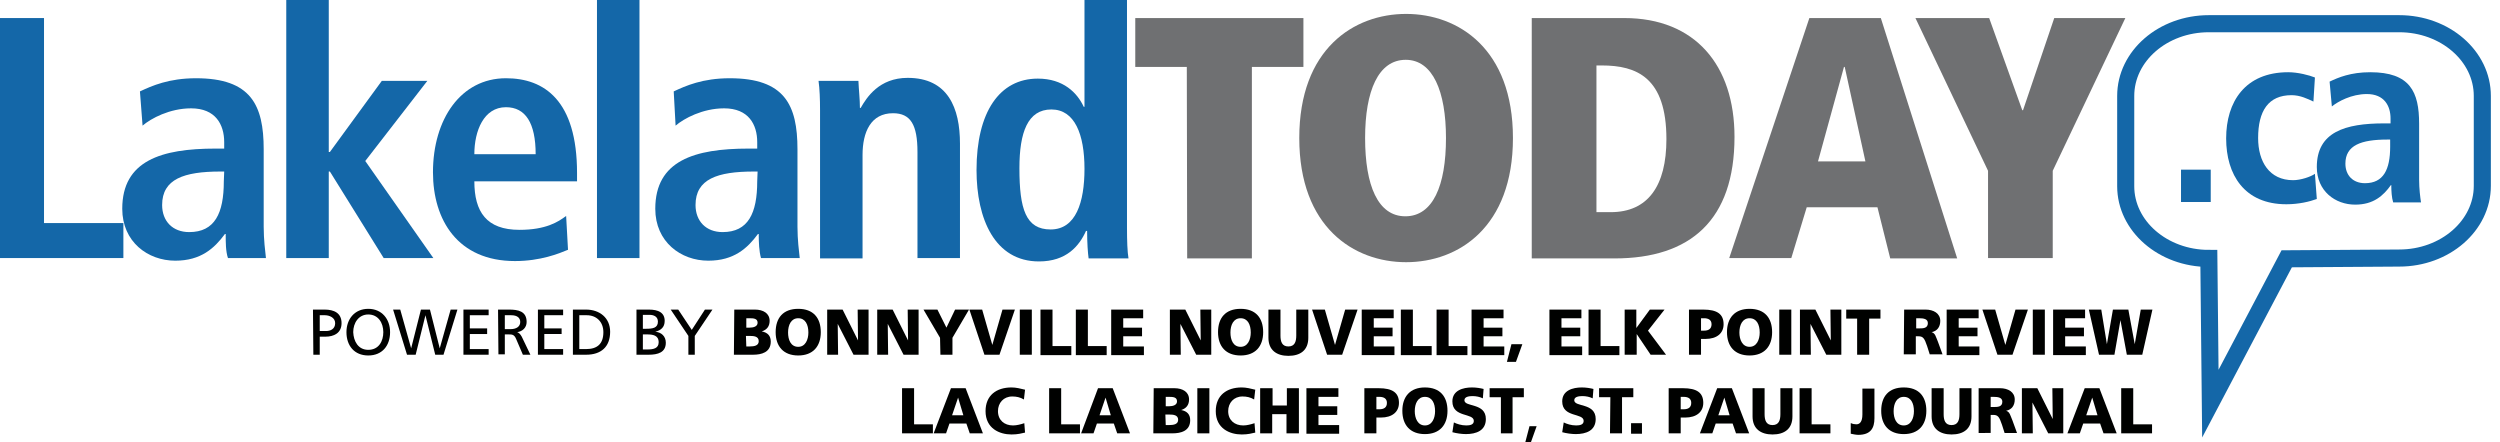
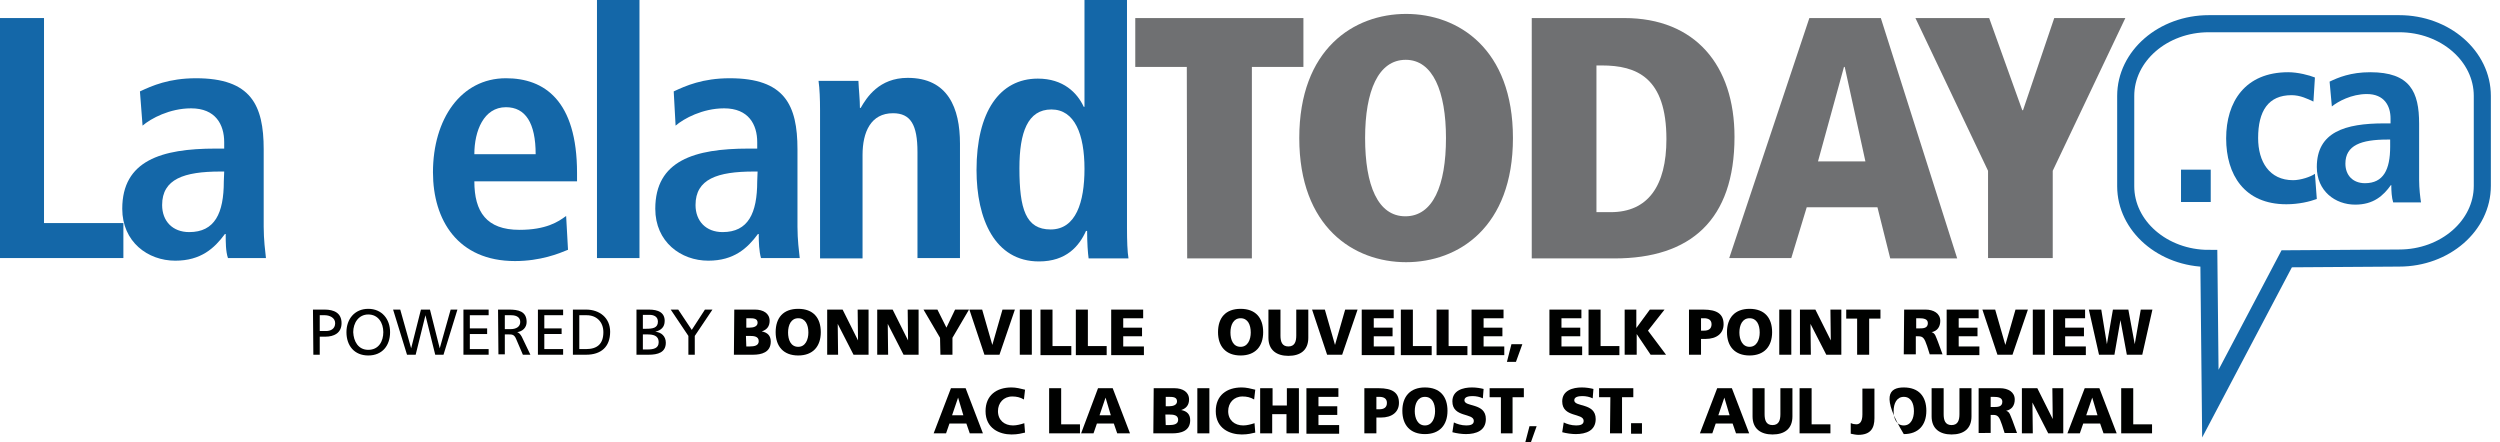
<svg xmlns="http://www.w3.org/2000/svg" version="1.1" id="Layer_1" x="0px" y="0px" viewBox="0 0 664.6 117.6" style="enable-background:new 0 0 664.6 117.6;" xml:space="preserve">
  <style type="text/css">
	.st0{fill:none;stroke:#1467A8;stroke-width:4.542;stroke-miterlimit:10;}
	.st1{fill:#1467A8;}
	.st2{fill:#6F7072;}
	.st3{fill:#000100;}
</style>
  <g>
    <path class="st0" d="M659.9,49.4c0,10.6-9.9,19.2-22.1,19.2l-29.9,0.2l-20.3,38.5l-0.4-38.6c-12.2,0-22.1-8.6-22.1-19.2V25.5   c0-10.6,9.9-19.2,22.1-19.2h50.6c12.2,0,22.1,8.6,22.1,19.2V49.4z" />
    <g>
      <path class="st1" d="M579.8,45.1h7.9v8.6h-7.9V45.1z" />
      <path class="st1" d="M615.9,52.9c-1.9,0.7-4.8,1.4-8.1,1.4c-11.2,0-16-7.9-16-17.5c0-9.7,5-17.6,16.5-17.6c2.6,0,5.6,0.8,7.1,1.4    L615,27c-1.5-0.7-3.5-1.7-5.8-1.7c-6.2,0-8.9,4.2-8.9,11.4c0,6.3,3,11.2,9.3,11.2c2,0,4.7-0.9,5.8-1.7L615.9,52.9z" />
      <path class="st1" d="M619.3,21.7c2.3-1.1,5.6-2.5,10.8-2.5c10.6,0,13,5.2,13,13.7v14.9c0,2.4,0.3,4.7,0.5,6h-7.4    c-0.4-1.3-0.5-3-0.5-4.6h-0.1c-2,2.8-4.6,5.2-9.5,5.2c-5.3,0-10.2-3.6-10.2-10c0-9.3,7.5-11.6,17.9-11.6h1.7v-1.3    c0-3.4-1.7-6.5-6.3-6.5c-4.1,0-7.7,2-9.3,3.3L619.3,21.7z M635.4,37.1h-0.7c-7,0-11.2,1.5-11.2,6.4c0,3.1,2,5.2,5.2,5.2    c4.9,0,6.7-3.6,6.7-9.7V37.1z" />
    </g>
  </g>
  <g>
    <path class="st1" d="M0,4.8h11.7v54.5h21.1v9.3H0V4.8z" />
    <path class="st1" d="M37.2,24.3c3.2-1.5,7.7-3.5,14.9-3.5c14.6,0,18,7.1,18,18.9v20.6c0,3.4,0.4,6.5,0.6,8.3H60.6   c-0.6-1.8-0.6-4.1-0.6-6.4h-0.2c-2.8,3.8-6.4,7.1-13.2,7.1c-7.3,0-14.1-5-14.1-13.8c0-12.8,10.4-16,24.8-16h2.3v-1.7   c0-4.7-2.3-9-8.8-9c-5.7,0-10.7,2.7-12.9,4.6L37.2,24.3z M59.6,45.6h-1c-9.7,0-15.5,2-15.5,8.9c0,4.3,2.8,7.2,7.2,7.2   c6.8,0,9.2-5,9.2-13.5L59.6,45.6L59.6,45.6z" />
-     <path class="st1" d="M76.1,0h11.3v40.4h0.3l13.8-18.9h12.1L97.1,42.8l18.1,25.8H102l-14.3-23h-0.3v23H76.1V0z" />
    <path class="st1" d="M151,66.4c-2.4,1-7.3,3-14.1,3c-15.2,0-21.8-10.9-21.8-23.6c0-14.1,7.4-25,19.4-25c10.2,0,18.9,5.9,18.9,25.2   v2.2h-27.3c0,8.1,3.2,12.9,12,12.9c7,0,10.3-2.1,12.4-3.7L151,66.4z M142.4,41c0-8.3-2.7-12.5-7.9-12.5c-5.9,0-8.4,6.3-8.4,12.5   H142.4z" />
    <path class="st1" d="M158.7,0H170v68.6h-11.3V0z" />
    <path class="st1" d="M179.1,24.3c3.2-1.5,7.7-3.5,14.9-3.5c14.6,0,18,7.1,18,18.9v20.6c0,3.4,0.4,6.5,0.6,8.3h-10.3   c-0.5-1.8-0.6-4.1-0.6-6.4h-0.2c-2.8,3.8-6.4,7.1-13.2,7.1c-7.3,0-14.1-5-14.1-13.8c0-12.8,10.4-16,24.8-16h2.3v-1.7   c0-4.7-2.3-9-8.8-9c-5.7,0-10.7,2.7-12.9,4.6L179.1,24.3z M201.4,45.6h-1c-9.7,0-15.5,2-15.5,8.9c0,4.3,2.8,7.2,7.2,7.2   c6.8,0,9.2-5,9.2-13.5L201.4,45.6L201.4,45.6z" />
    <path class="st1" d="M218,29.3c0-2.9-0.1-5.7-0.4-7.8h10.6c0.1,2.4,0.4,4.9,0.4,7.2h0.2c1.6-2.8,4.9-8,12.5-8   c10.7,0,13.9,8,13.9,17.5v30.4h-11.3V40.4c0-7.2-1.8-10.3-6.5-10.3c-5.9,0-8.1,5-8.1,11.1v27.5H218L218,29.3L218,29.3z" />
    <path class="st1" d="M299.6,0v60.6c0,3.4,0.1,6.3,0.4,8.1h-10.6c-0.2-1.4-0.4-4.1-0.4-7.3h-0.3c-1.8,4-5.2,8.1-12.5,8.1   c-11.7,0-16.6-11.2-16.6-24.3c0-15.4,6.1-24.3,16.3-24.3c6.8,0,10.5,3.8,12.2,7.5h0.2V0L299.6,0L299.6,0z M279.3,61   c6.7,0,9-7.2,9-16.1c0-9.2-2.6-15.8-8.8-15.8c-6.3,0-8.5,6.1-8.5,15.6C271,55.6,272.7,61,279.3,61z" />
    <path class="st2" d="M315.5,17.8h-13.7v-13h44.7v13h-13.7v50.9h-17.2L315.5,17.8L315.5,17.8z" />
    <path class="st2" d="M373.8,3.7c13.9,0,28.4,9.3,28.4,33s-14.5,33-28.4,33s-28.4-9.3-28.4-33S359.9,3.7,373.8,3.7z M373.6,57.5   L373.6,57.5c7.3,0,10.8-8.1,10.8-20.8c0-12.4-3.5-20.8-10.7-20.8c-7.3,0-10.8,8.3-10.8,20.8C362.9,49.3,366.3,57.5,373.6,57.5z" />
    <path class="st2" d="M407.2,4.8h24.6c18.8,0,29.3,12.5,29.3,31.6c0,22.1-11.7,32.3-31.9,32.3h-22L407.2,4.8L407.2,4.8z M424.4,56.4   h3.8c9.9,0,14.8-7,14.8-19.4c0-16.4-7.9-19.6-17.2-19.6h-1.4V56.4z" />
    <path class="st2" d="M499.1,55.1h-18.8l-4.1,13.5h-16.5L481,4.8H500l20.3,63.9h-17.8L499.1,55.1z M490.4,17.8h-0.2l-6.9,25.1h12.6   L490.4,17.8z" />
    <path class="st2" d="M528.5,45.4L509.2,4.8h19.6l8.8,24.5h0.2l8.3-24.5H565l-19.3,40.6v23.2h-17.2L528.5,45.4L528.5,45.4z" />
  </g>
  <g>
    <path class="st3" d="M83.2,82.3h3.1c2.5,0,4.5,0.9,4.5,3.6c0,2.7-2.1,3.6-4.3,3.6H85v4.8h-1.7L83.2,82.3L83.2,82.3z M85,88h1.7   c1.1,0,2.4-0.5,2.4-2.1c0-1.5-1.6-2.1-2.7-2.1H85V88z" />
    <path class="st3" d="M97.9,82.1c3.6,0,5.8,2.7,5.8,6.2c0,3.6-2.1,6.2-5.8,6.2c-3.7,0-5.8-2.6-5.8-6.2   C92.1,84.8,94.3,82.1,97.9,82.1z M97.9,93c2.8,0,4-2.3,4-4.7c0-2.4-1.3-4.7-4-4.7c-2.6,0-4,2.3-4,4.7C94,90.7,95.2,93,97.9,93z" />
    <path class="st3" d="M104.5,82.3h1.9l2.9,10.3h0l2.6-10.3h2.4l2.6,10.3h0l2.9-10.3h1.8l-3.7,12h-2.2l-2.6-10.5h0l-2.6,10.5h-2.3   L104.5,82.3z" />
    <path class="st3" d="M123.2,82.3h6.7v1.5h-5v3.5h4.6v1.5h-4.6v4h5v1.5h-6.7V82.3z" />
    <path class="st3" d="M132.4,82.3h2.9c2.4,0,4.7,0.4,4.7,3.3c0,1.5-1.1,2.5-2.5,2.7v0c0.5,0.2,0.8,0.5,1.2,1.2l2.3,4.8h-2l-1.8-4.2   c-0.5-1.2-1.1-1.2-2-1.2h-1v5.3h-1.7L132.4,82.3L132.4,82.3z M134.2,87.5h1.5c1.6,0,2.6-0.7,2.6-1.9c0-1.1-0.8-1.8-2.4-1.8h-1.7   L134.2,87.5L134.2,87.5z" />
    <path class="st3" d="M143,82.3h6.7v1.5h-5v3.5h4.6v1.5h-4.6v4h5v1.5H143V82.3z" />
    <path class="st3" d="M152.3,82.3h3.5c3.6,0,6.4,2.2,6.4,5.9c0,4-2.4,6.1-6.4,6.1h-3.5V82.3z M154,92.8h1.8c3,0,4.6-1.4,4.6-4.5   c0-2.8-1.9-4.5-4.4-4.5h-2V92.8L154,92.8z" />
    <path class="st3" d="M169.2,82.3h3.3c2.5,0,4.2,0.8,4.2,3c0,1.7-1,2.5-2.5,2.9v0c1.6,0.1,2.8,1.2,2.8,2.9c0,2.6-2.1,3.2-4.6,3.2   h-3.2V82.3z M170.9,87.4h0.9c1.7,0,3.1-0.2,3.1-1.9c0-1.4-1.2-1.8-2.2-1.8h-1.8L170.9,87.4L170.9,87.4z M170.9,92.9h1.3   c1.5,0,2.9-0.3,2.9-1.9c0-1.9-1.6-2.1-3.1-2.1h-1.1V92.9z" />
    <path class="st3" d="M183,89.3l-4.7-7h2l3.6,5.4l3.5-5.4h2l-4.7,7v5H183V89.3L183,89.3z" />
    <path class="st3" d="M195.2,82.3h5.5c2.2,0,3.9,1,3.9,3c0,1.5-0.8,2.4-2.1,2.8v0c1.6,0.3,2.4,1.2,2.4,2.7c0,2.9-2.5,3.5-4.7,3.5   h-5.1L195.2,82.3L195.2,82.3z M198.4,87.1h0.9c1,0,2.1-0.3,2.1-1.3c0-1.1-1-1.2-2.1-1.2h-0.9V87.1z M198.4,92.1h0.9   c1.2,0,2.4-0.2,2.4-1.4c0-1.3-1.3-1.4-2.4-1.4h-1L198.4,92.1L198.4,92.1z" />
    <path class="st3" d="M212.2,82.1c4,0,6,2.4,6,6.2c0,3.8-2.1,6.2-6,6.2c-3.9,0-6-2.4-6-6.2C206.2,84.5,208.2,82.1,212.2,82.1z    M212.2,92.2c1.9,0,2.7-1.9,2.7-3.8c0-2.1-0.8-3.8-2.7-3.8s-2.7,1.8-2.7,3.8C209.5,90.3,210.2,92.2,212.2,92.2z" />
    <path class="st3" d="M219.9,82.3h4.1l4.1,8.2h0l-0.1-8.2h2.9v12h-4l-4.2-8.2h0l0.1,8.2h-2.9L219.9,82.3L219.9,82.3z" />
    <path class="st3" d="M233.2,82.3h4.1l4.1,8.2h0l-0.1-8.2h2.9v12h-4l-4.2-8.2h0l0.1,8.2h-2.9L233.2,82.3L233.2,82.3z" />
    <path class="st3" d="M249.9,89.8l-4.4-7.5h3.7l2.4,4.8l2.3-4.8h3.7l-4.4,7.5v4.5h-3.2L249.9,89.8L249.9,89.8z" />
    <path class="st3" d="M257.7,82.3h3.4l2.7,9.4h0l2.7-9.4h3.3l-4.1,12h-4L257.7,82.3z" />
    <path class="st3" d="M271.1,82.3h3.2v12h-3.2V82.3z" />
    <path class="st3" d="M276.6,82.3h3.2V92h5v2.4h-8.2V82.3z" />
    <path class="st3" d="M286,82.3h3.2V92h5v2.4H286V82.3z" />
    <path class="st3" d="M295.4,82.3h8.5v2.3h-5.3v2.5h5v2.3h-5v2.7h5.5v2.3h-8.7L295.4,82.3L295.4,82.3z" />
-     <path class="st3" d="M311,82.3h4.1l4.1,8.2h0l-0.1-8.2h2.9v12h-4l-4.2-8.2h0l0.1,8.2H311L311,82.3L311,82.3z" />
    <path class="st3" d="M329.8,82.1c4,0,6,2.4,6,6.2c0,3.8-2.1,6.2-6,6.2c-3.9,0-6-2.4-6-6.2C323.8,84.5,325.8,82.1,329.8,82.1z    M329.8,92.2c1.9,0,2.7-1.9,2.7-3.8c0-2.1-0.8-3.8-2.7-3.8s-2.7,1.8-2.7,3.8C327.1,90.3,327.8,92.2,329.8,92.2z" />
    <path class="st3" d="M347.8,89.8c0,3.3-2.1,4.8-5.3,4.8c-3.1,0-5.3-1.5-5.3-4.8v-7.5h3.2v6.9c0,1.6,0.4,2.9,2.1,2.9   s2.1-1.3,2.1-2.9v-6.9h3.2L347.8,89.8L347.8,89.8z" />
    <path class="st3" d="M348.8,82.3h3.4l2.7,9.4h0l2.7-9.4h3.3l-4.1,12h-4L348.8,82.3z" />
    <path class="st3" d="M362,82.3h8.5v2.3h-5.3v2.5h5v2.3h-5v2.7h5.5v2.3H362L362,82.3L362,82.3z" />
    <path class="st3" d="M372.4,82.3h3.2V92h5v2.4h-8.2V82.3z" />
    <path class="st3" d="M381.9,82.3h3.2V92h5v2.4h-8.2V82.3z" />
    <path class="st3" d="M391.2,82.3h8.5v2.3h-5.3v2.5h5v2.3h-5v2.7h5.5v2.3h-8.7V82.3z" />
    <path class="st3" d="M401.8,91.5h2.9l-1.7,4.7h-2.4L401.8,91.5z" />
    <path class="st3" d="M411.9,82.3h8.5v2.3h-5.3v2.5h5v2.3h-5v2.7h5.5v2.3h-8.7V82.3z" />
    <path class="st3" d="M422.3,82.3h3.2V92h5v2.4h-8.2V82.3z" />
    <path class="st3" d="M431.8,82.3h3.2v4.9h0l3.6-4.9h3.9l-4.4,5.6l4.8,6.4h-4.1l-3.7-5.5h0v5.5h-3.2V82.3z" />
    <path class="st3" d="M449,82.3h3.8c3.7,0,5.4,1.2,5.4,3.9c0,2.4-1.8,3.9-4.8,3.9h-1.2v4.2H449L449,82.3L449,82.3z M452.2,87.9h0.8   c1.1,0,2-0.4,2-1.7c0-1.2-0.9-1.6-2-1.6h-0.8V87.9z" />
    <path class="st3" d="M465.1,82.1c4,0,6,2.4,6,6.2c0,3.8-2.1,6.2-6,6.2s-6-2.4-6-6.2C459.1,84.5,461.2,82.1,465.1,82.1z M465.1,92.2   c1.9,0,2.7-1.9,2.7-3.8c0-2.1-0.8-3.8-2.7-3.8s-2.7,1.8-2.7,3.8C462.4,90.3,463.2,92.2,465.1,92.2z" />
    <path class="st3" d="M473,82.3h3.2v12H473V82.3z" />
    <path class="st3" d="M478.5,82.3h4.1l4.1,8.2h0l-0.1-8.2h2.9v12h-4l-4.2-8.2h0l0.1,8.2h-2.9L478.5,82.3L478.5,82.3z" />
    <path class="st3" d="M493.8,84.7h-3v-2.4h9.1v2.4h-3v9.6h-3.2V84.7z" />
    <path class="st3" d="M506.2,82.3h5.7c2.1,0,3.9,1,3.9,3c0,1.6-0.8,2.7-2.3,3v0c1,0.3,1.1,1.2,1.7,2.6l1.2,3.3H513l-0.7-2.2   c-0.7-2.1-1.1-2.6-2.3-2.6h-0.7v4.8h-3.2L506.2,82.3L506.2,82.3z M509.4,87.3h0.8c1,0,2.3,0,2.3-1.4c0-1.1-1.1-1.3-2.3-1.3h-0.8   V87.3z" />
    <path class="st3" d="M517.5,82.3h8.5v2.3h-5.3v2.5h5v2.3h-5v2.7h5.5v2.3h-8.7V82.3z" />
    <path class="st3" d="M527,82.3h3.4l2.7,9.4h0l2.7-9.4h3.3l-4.1,12h-4L527,82.3z" />
    <path class="st3" d="M540.4,82.3h3.2v12h-3.2V82.3z" />
    <path class="st3" d="M545.8,82.3h8.5v2.3H549v2.5h5v2.3h-5v2.7h5.5v2.3h-8.7V82.3z" />
    <path class="st3" d="M555.3,82.3h3.3l1.5,9.2h0l1.6-9.2h4.1l1.7,9.2h0l1.6-9.2h3.1l-2.7,12h-4.1l-1.7-9.2h0l-1.6,9.2H558   L555.3,82.3z" />
-     <path class="st3" d="M239.8,103.2h3.2v9.6h5v2.4h-8.2V103.2z" />
    <path class="st3" d="M252.8,103.2h3.9l4.6,12h-3.5l-0.9-2.6h-4.5l-0.9,2.6h-3.3L252.8,103.2z M254.7,105.7L254.7,105.7l-1.6,4.7h3   L254.7,105.7z" />
    <path class="st3" d="M272.5,115c-0.9,0.2-1.9,0.5-3.6,0.5c-3.2,0-6.9-1.6-6.9-6.2c0-4.2,2.9-6.3,6.9-6.3c1.2,0,2.4,0.3,3.6,0.6   l-0.3,2.6c-1-0.6-2-0.8-3.1-0.8c-2.3,0-3.8,1.7-3.8,3.9c0,2.4,1.7,3.8,4,3.8c1,0,2.1-0.3,3-0.6L272.5,115z" />
    <path class="st3" d="M278.9,103.2h3.2v9.6h5v2.4h-8.2V103.2z" />
    <path class="st3" d="M291.9,103.2h3.9l4.6,12H297l-0.9-2.6h-4.5l-0.9,2.6h-3.3L291.9,103.2z M293.9,105.7L293.9,105.7l-1.6,4.7h3   L293.9,105.7z" />
    <path class="st3" d="M306.7,103.2h5.5c2.2,0,3.9,1,3.9,3c0,1.5-0.8,2.4-2.1,2.8v0c1.6,0.3,2.4,1.2,2.4,2.7c0,2.9-2.5,3.5-4.7,3.5   h-5.1L306.7,103.2L306.7,103.2z M309.9,108h0.9c1,0,2.1-0.3,2.1-1.3c0-1.1-1-1.2-2.1-1.2h-0.9V108z M309.9,113h0.9   c1.2,0,2.4-0.2,2.4-1.4c0-1.3-1.3-1.4-2.4-1.4h-1L309.9,113L309.9,113z" />
    <path class="st3" d="M318.3,103.2h3.2v12h-3.2V103.2z" />
    <path class="st3" d="M333.7,115c-0.9,0.2-1.9,0.5-3.6,0.5c-3.2,0-6.9-1.6-6.9-6.2c0-4.2,2.9-6.3,6.9-6.3c1.2,0,2.4,0.3,3.6,0.6   l-0.3,2.6c-1-0.6-2-0.8-3.1-0.8c-2.3,0-3.8,1.7-3.8,3.9c0,2.4,1.7,3.8,4,3.8c1,0,2.1-0.3,3-0.6L333.7,115z" />
    <path class="st3" d="M335.1,103.2h3.2v4.6h3.8v-4.6h3.2v12H342v-5.1h-3.8v5.1h-3.2V103.2z" />
    <path class="st3" d="M347.3,103.2h8.5v2.3h-5.3v2.5h5v2.3h-5v2.7h5.5v2.3h-8.7V103.2z" />
    <path class="st3" d="M362.7,103.2h3.8c3.7,0,5.4,1.2,5.4,3.9c0,2.4-1.8,3.9-4.8,3.9h-1.2v4.2h-3.2V103.2z M365.9,108.8h0.8   c1.1,0,2-0.4,2-1.7c0-1.2-0.9-1.6-2-1.6h-0.8V108.8z" />
    <path class="st3" d="M378.8,103c4,0,6,2.4,6,6.2c0,3.8-2.1,6.2-6,6.2c-3.9,0-6-2.4-6-6.2C372.8,105.4,374.9,103,378.8,103z    M378.8,113.1c1.9,0,2.7-1.9,2.7-3.8c0-2.1-0.8-3.8-2.7-3.8c-1.9,0-2.7,1.8-2.7,3.8C376.1,111.2,376.9,113.1,378.8,113.1z" />
    <path class="st3" d="M386.5,112.3c0.8,0.4,2,0.8,3.3,0.8c1,0,2-0.2,2-1.2c0-2.2-5.7-0.8-5.7-5.2c0-2.9,2.8-3.7,5.2-3.7   c1.2,0,2.3,0.2,3.1,0.4l-0.2,2.5c-0.8-0.4-1.8-0.6-2.7-0.6c-0.8,0-2.2,0.1-2.2,1.1c0,1.9,5.7,0.6,5.7,5c0,3.1-2.6,4-5.3,4   c-1.1,0-2.5-0.2-3.6-0.5L386.5,112.3z" />
    <path class="st3" d="M399,105.6h-3v-2.4h9.1v2.4h-3v9.6H399L399,105.6L399,105.6z" />
    <path class="st3" d="M406.6,113.3h1.9l-1.5,4.2h-1.5L406.6,113.3z" />
    <path class="st3" d="M415.7,112.3c0.8,0.4,2,0.8,3.3,0.8c1,0,2-0.2,2-1.2c0-2.2-5.7-0.8-5.7-5.2c0-2.9,2.8-3.7,5.2-3.7   c1.2,0,2.3,0.2,3.1,0.4l-0.2,2.5c-0.8-0.4-1.8-0.6-2.7-0.6c-0.8,0-2.2,0.1-2.2,1.1c0,1.9,5.7,0.6,5.7,5c0,3.1-2.6,4-5.3,4   c-1.1,0-2.5-0.2-3.6-0.5L415.7,112.3z" />
    <path class="st3" d="M428.1,105.6h-3v-2.4h9.1v2.4h-3v9.6h-3.2L428.1,105.6L428.1,105.6z" />
    <path class="st3" d="M433.6,112.5h2.9v2.8h-2.9V112.5z" />
-     <path class="st3" d="M443.6,103.2h3.8c3.7,0,5.4,1.2,5.4,3.9c0,2.4-1.8,3.9-4.8,3.9h-1.2v4.2h-3.2L443.6,103.2L443.6,103.2z    M446.8,108.8h0.8c1.1,0,2-0.4,2-1.7c0-1.2-0.9-1.6-2-1.6h-0.8V108.8z" />
    <path class="st3" d="M456.5,103.2h3.9l4.6,12h-3.5l-0.9-2.6h-4.5l-0.9,2.6h-3.3L456.5,103.2z M458.4,105.7L458.4,105.7l-1.6,4.7h3   L458.4,105.7z" />
    <path class="st3" d="M476.5,110.7c0,3.3-2.1,4.8-5.3,4.8c-3.1,0-5.3-1.5-5.3-4.8v-7.5h3.2v6.9c0,1.6,0.4,2.9,2.1,2.9   s2.1-1.3,2.1-2.9v-6.9h3.2L476.5,110.7L476.5,110.7z" />
    <path class="st3" d="M478.4,103.2h3.2v9.6h5v2.4h-8.2L478.4,103.2L478.4,103.2z" />
    <path class="st3" d="M492.1,112.5c0.4,0.2,0.9,0.3,1.4,0.3c0.9,0,1.6-0.7,1.6-2.6v-6.9h3.2v7.9c0,2.6-1,4.4-4.3,4.4   c-0.7,0-1.4-0.2-2-0.3V112.5z" />
-     <path class="st3" d="M506.1,103c4,0,6,2.4,6,6.2c0,3.8-2.1,6.2-6,6.2s-6-2.4-6-6.2C500.1,105.4,502.1,103,506.1,103z M506.1,113.1   c1.9,0,2.7-1.9,2.7-3.8c0-2.1-0.8-3.8-2.7-3.8c-1.9,0-2.7,1.8-2.7,3.8C503.4,111.2,504.1,113.1,506.1,113.1z" />
+     <path class="st3" d="M506.1,103c4,0,6,2.4,6,6.2c0,3.8-2.1,6.2-6,6.2C500.1,105.4,502.1,103,506.1,103z M506.1,113.1   c1.9,0,2.7-1.9,2.7-3.8c0-2.1-0.8-3.8-2.7-3.8c-1.9,0-2.7,1.8-2.7,3.8C503.4,111.2,504.1,113.1,506.1,113.1z" />
    <path class="st3" d="M524.1,110.7c0,3.3-2.1,4.8-5.3,4.8c-3.1,0-5.3-1.5-5.3-4.8v-7.5h3.2v6.9c0,1.6,0.4,2.9,2.1,2.9   s2.1-1.3,2.1-2.9v-6.9h3.2L524.1,110.7L524.1,110.7z" />
    <path class="st3" d="M526,103.2h5.7c2.1,0,3.9,1,3.9,3c0,1.6-0.8,2.7-2.3,3v0c1,0.3,1.1,1.2,1.7,2.6l1.2,3.3h-3.3l-0.7-2.2   c-0.7-2.1-1.1-2.6-2.3-2.6h-0.7v4.8H526L526,103.2L526,103.2z M529.2,108.2h0.8c1,0,2.3,0,2.3-1.4c0-1.1-1.1-1.3-2.3-1.3h-0.8   V108.2z" />
    <path class="st3" d="M537.5,103.2h4.1l4.1,8.2h0l-0.1-8.2h2.9v12h-4l-4.2-8.2h0l0.1,8.2h-2.9L537.5,103.2L537.5,103.2z" />
    <path class="st3" d="M554.2,103.2h3.9l4.6,12h-3.5l-0.9-2.6h-4.5l-0.9,2.6h-3.3L554.2,103.2z M556.2,105.7L556.2,105.7l-1.6,4.7h3   L556.2,105.7z" />
    <path class="st3" d="M563.9,103.2h3.2v9.6h5v2.4h-8.2L563.9,103.2L563.9,103.2z" />
  </g>
</svg>